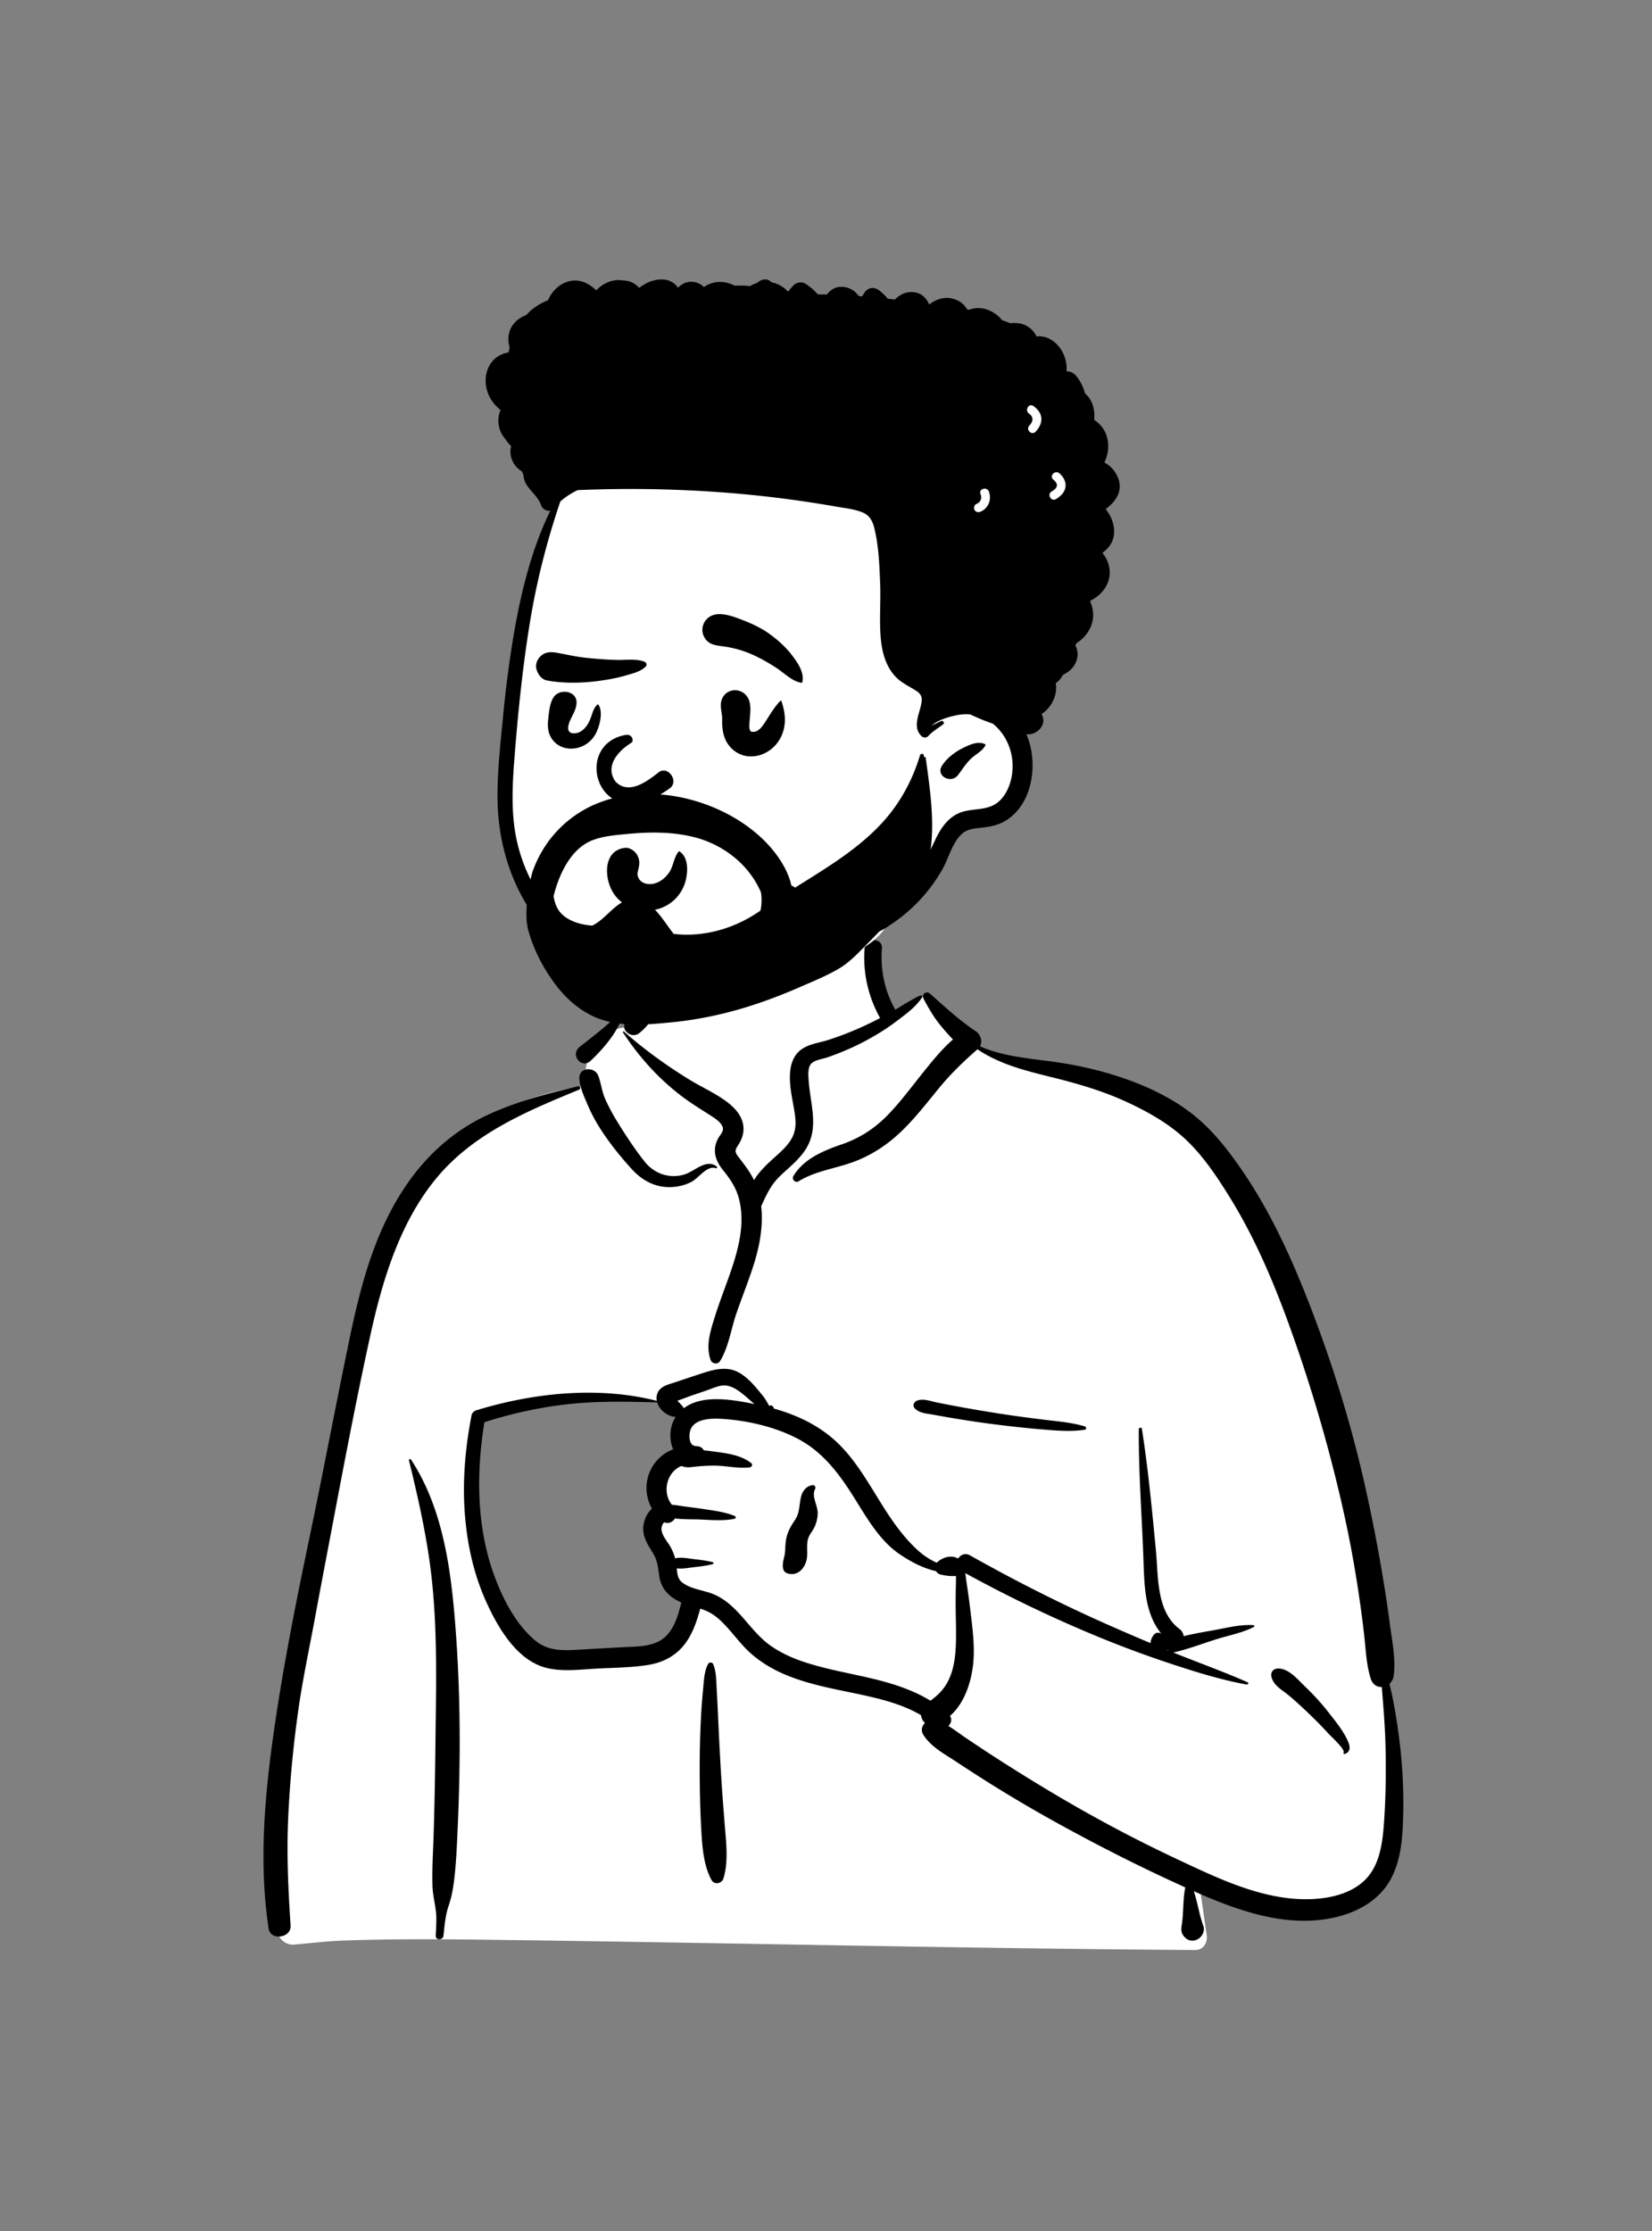
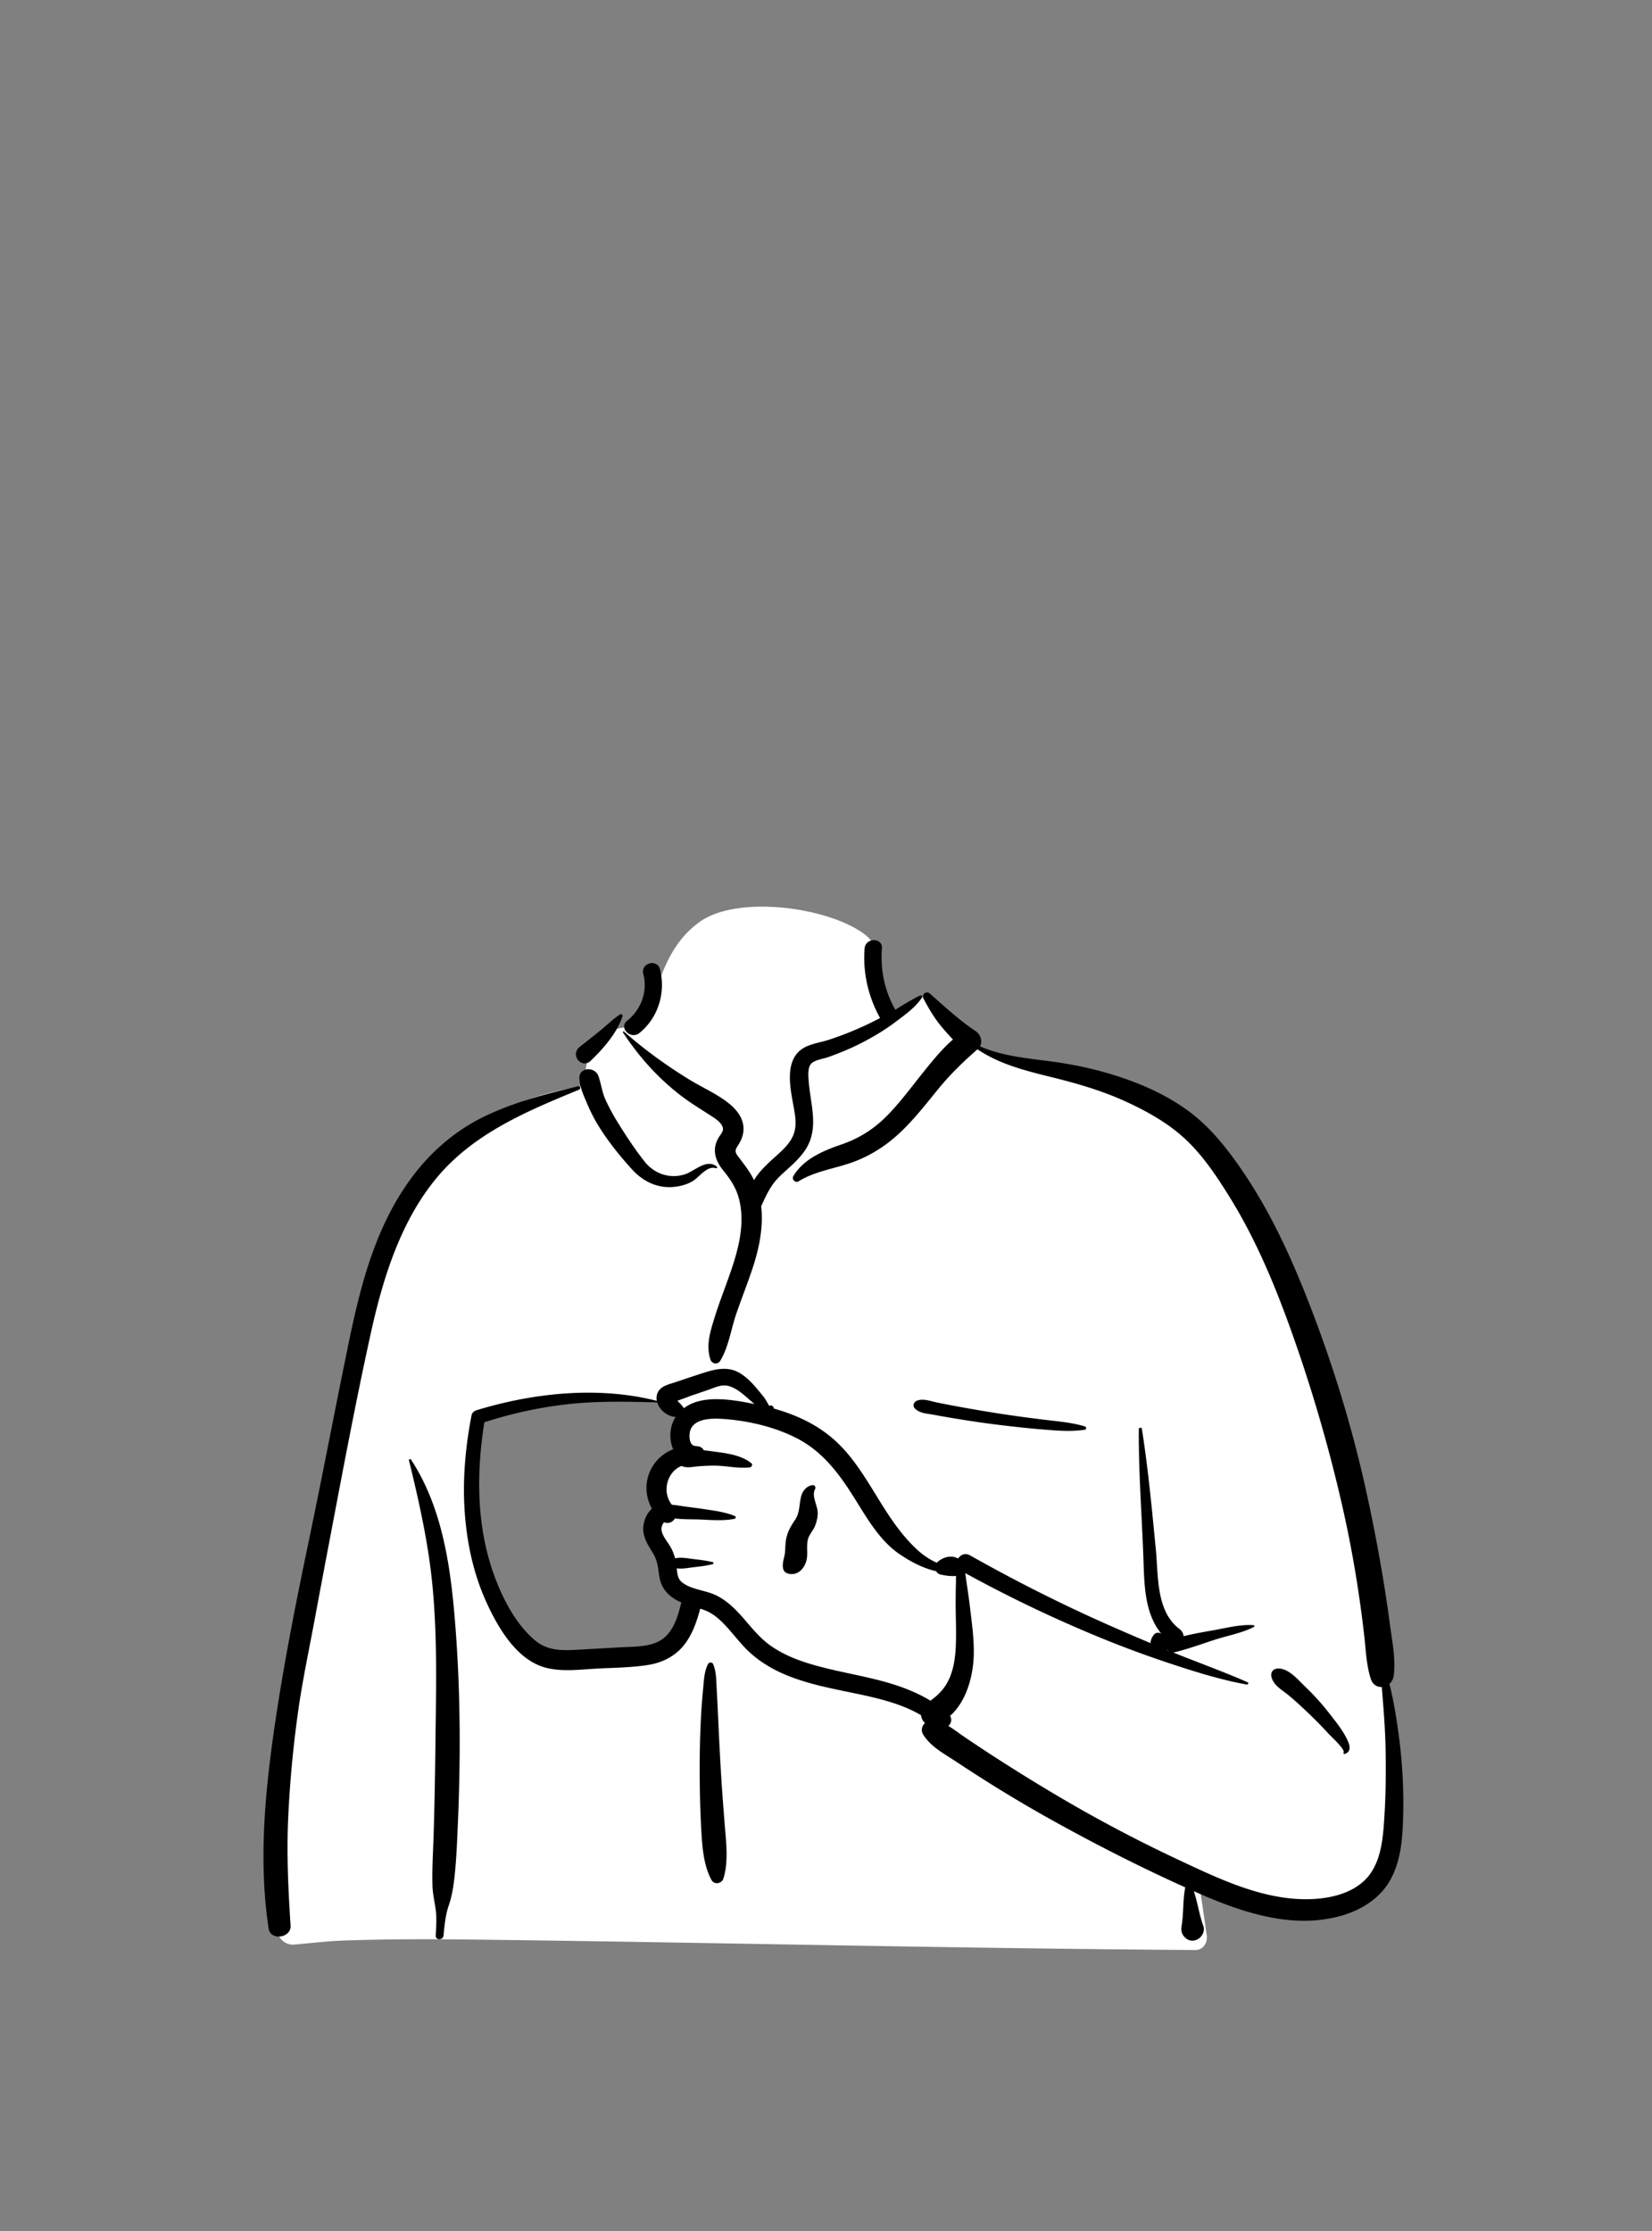
<svg xmlns="http://www.w3.org/2000/svg" width="240" height="324" fill="none">
  <rect width="100%" height="100%" fill="#808080" stroke="none" />
  <path fill-rule="evenodd" clip-rule="evenodd" d="M125.66 135.723c-5.215-3.972-18.308-5.759-23.874-1.934-5.497 3.842-6.097 10.054-8.658 15.768-2.418-1.14-6.41.493-7.11 2.737-.87 1.058-.908 4.031-1.508 5.453-26.079 4.153-30.038 24.493-33.177 47.585-4.153 23.432-13.58 46.813-9.487 70.925a13.852 13.852 0 0 0-1.343 2.414c-.931 1.585.269 3.83 2.147 3.743 2.432-.214 4.84-.506 7.284-.597 6.773-.235 13.552-.207 20.328-.121l.924.012c34.148.425 68.293 1.263 102.443 1.486 1.239.001 1.845-1.11 1.68-2.207-.333-2.207-.642-4.416-.965-6.624 8.077 2.134 16.664 2.671 24.718.224.564-.574-1.313-.263-1.61-.35 7.412-5.067 5.199-15.742 4.542-23.43-4.083-26.345-5.522-55.494-21.297-77.975-6.825-9.174-16.83-16.438-28.327-18.072l-.319-.044c-3.362-.449-7.109-.593-10.048-2.422-3.306-2.641-4.714-7.519-8.192-7.564-1.149-.015-2.711 1.438-4.392 2.425-.125-2.171-1.295-4.003-1.553-5.686l-.021-.144c-.269-1.962.1-3.727-2.185-5.602zm-56.046 70.305c7.329-5.093 26.26-2.534 26.694-2.249.955.628 1.366.684 1.882 1.499.51.068 1.018.138 1.527.21 1.021.334.264 1.589-.914 1.141.709 3.059-1.378 5.235-2.209 8.259-.27.982-.01 2.748 0 3.752-.08 1.279-1.494 2.79-1.259 4.074.838 4.562 5.384 9.013 3.468 13.438-1.27 2.5-5.089 3.774-7.628 4.624-5.26 2.019-14.426-.076-17.483-4.624-1.63-2.425-3.518-8.543-4.49-10.441l-.216-3.01c-.531-7.483-1.004-15.539.628-16.673z" fill="#fff" />
  <path fill-rule="evenodd" clip-rule="evenodd" d="M135.088 144.288c-.506-.448-1.255.115-.933.721.722 1.361 1.464 2.65 2.433 3.853.588.73 1.218 1.42 1.856 2.102-1.638 1.417-3.042 3.177-4.369 4.827-1.696 2.109-3.3 4.308-5.204 6.238-1.878 1.904-3.954 3.235-6.465 4.122l-.507.176c-2.522.886-5.218 2.082-6.64 4.471-.28.471.284 1.053.759.759 2.47-1.53 5.373-1.838 8.062-2.849 2.598-.976 4.862-2.479 6.863-4.398 1.997-1.915 3.674-4.094 5.423-6.227 1.73-2.109 3.593-3.911 5.639-5.695 3.157 2.125 6.761 3.05 10.426 3.958l.4.099c3.67.909 7.319 1.964 10.762 3.547 3.035 1.395 6.02 3.061 8.492 5.331 2.625 2.41 4.667 5.487 6.537 8.496 4.181 6.733 7.121 14.109 9.71 21.575a222.911 222.911 0 0 1 6.761 23.701 167.553 167.553 0 0 1 2.293 12.318c.297 1.991.561 3.987.792 5.987.248 2.136.305 4.333.959 6.386.281.88.944 1.246 1.608 1.214l.135 1.687c.178 2.248.345 4.497.401 6.759.094 3.762.051 7.513-.219 11.266l-.039.512c-.212 2.74-.687 5.818-2.746 7.824-2.133 2.078-5.412 2.731-8.287 2.768-6.694.087-13.138-3.077-19.062-5.853a206.016 206.016 0 0 1-17.827-9.474 270.389 270.389 0 0 1-8.749-5.428 235.831 235.831 0 0 1-4.21-2.79c-.798-.542-1.554-1.135-2.366-1.616.398-.371.575-.953.242-1.462 2.348-2.04 3.325-5.678 3.44-8.623.092-2.376-.258-4.746-.533-7.1-.14-1.188-.312-2.373-.49-3.554-.071-.467-.125-.967-.207-1.46a193.717 193.717 0 0 0 19.55 9.348 155.337 155.337 0 0 0 10.425 3.85l.714.235c3.337 1.093 6.753 2.125 10.203 2.749.184.034.334-.239.137-.325-3.361-1.484-6.84-2.736-10.252-4.103l-.56-.228c.064-.004.131-.013.2-.029 2.002-.483 3.987-1.228 5.95-1.855 1.821-.582 3.868-.947 5.57-1.825.131-.068.058-.25-.069-.259-1.914-.133-3.992.425-5.868.754l-.705.123c-1.18.208-2.387.432-3.562.724a1.516 1.516 0 0 0-.576-1.021c-3.443-2.551-3.093-7.702-3.461-11.501l-.273-2.821c-.481-4.936-.989-9.872-1.761-14.771-.041-.261-.446-.186-.447.061-.04 6.073.418 12.118.648 18.181l.036.995c.127 3.742.226 7.627 2.582 10.506-.33-.193-.775-.193-1.042.125-.328.39-.517.828-.511 1.258a337.072 337.072 0 0 1-6.357-2.743c-6.78-3.005-13.418-6.368-19.881-10.006-.695-.392-1.356-.084-1.7.432l-.05-.007a.195.195 0 0 0-.025-.002l-.049-.002h-.006c-.91-.5-2.149-.144-2.929.585-.023.022-.043.046-.064.069a10.46 10.46 0 0 1-2.748-1.802c-1.714-1.554-3.166-3.475-4.431-5.402-2.331-3.549-4.31-7.495-7.458-10.416-2.558-2.373-5.729-3.851-9.056-4.778a.331.331 0 0 0-.09-.27c-.171-.175-.293-.236-.514-.129a.07.07 0 0 0-.035.033l-.325-.555a10.427 10.427 0 0 0-.422-.684 52.332 52.332 0 0 0-1.161-1.41c-.669-.783-1.432-1.555-2.315-2.098-1.933-1.188-3.965-.516-5.952.134-1.201.392-2.398.797-3.597 1.196l-.123.04c-.894.287-1.94.539-2.34 1.486a1.938 1.938 0 0 0-.109 1.141c-8.49-2.159-17.919-1.167-26.203 1.368-.318.098-.636.359-.703.703-.949 4.87-1.372 9.864-.942 14.816.37 4.276 1.317 8.465 3.102 12.379l.101.221c1.677 3.627 4.335 8.099 8.394 9.236 2.45.686 5.162.282 7.661.156 2.43-.123 4.913-.14 7.32-.522 2.142-.341 4.02-1.302 5.344-3.045 1.143-1.504 1.745-3.322 2.238-5.13.225.072.449.149.67.235.931.364 1.72.951 2.433 1.642 1.506 1.459 2.675 3.231 4.25 4.623 1.427 1.261 3.052 2.241 4.796 2.995 3.613 1.562 7.489 2.186 11.31 3.013l.267.058c2.877.632 5.814 1.407 8.353 2.906.05.441.251.856.573 1.128-.448.421-.638 1.087-.244 1.712 1.099 1.746 2.993 2.739 4.693 3.855l.11.073a231.687 231.687 0 0 0 5.061 3.261 205.488 205.488 0 0 0 10.566 6.168c5.757 3.147 11.638 6.115 17.625 8.807-.359 1.769-.228 3.592-.498 5.373l-.041.254c-.115.661.04 1.213.495 1.645l.048.044v-.006l.042.04.015.012-.005-.004c.052.048.106.093.162.131l.07.045c.438.266 1.002.263 1.451.028l.051-.028.086-.049c.593-.342 1.002-1.187.756-1.858-.604-1.65-.833-3.412-1.391-5.073l.443.198.584.255c6.312 2.73 13.323 5.03 20.201 3.168 3.039-.822 5.879-2.563 7.4-5.399 1.496-2.791 1.707-6.032 1.787-9.137a73.604 73.604 0 0 0-.613-11.522c-.339-2.55-.749-5.148-1.381-7.672.325-.287.564-.699.627-1.209.299-2.411-.224-4.917-.544-7.314a209.084 209.084 0 0 0-1.048-7.008 241.205 241.205 0 0 0-2.77-14.048c-1.898-8.275-4.403-16.402-7.42-24.336l-.265-.691c-2.787-7.251-6.015-14.347-10.51-20.717-2.15-3.048-4.423-5.811-7.461-8.007-2.846-2.058-6.056-3.54-9.369-4.672-3.317-1.133-6.726-1.893-10.195-2.365-3.524-.48-7.243-.774-10.529-2.22.416-.745.059-1.752-.641-2.215-2.355-1.556-4.532-3.581-6.643-5.452zm-75.382 67.679c-.098-.15-.333-.055-.29.122 1.146 4.694 2.221 9.398 2.923 14.181 1.268 8.634 1.035 17.38.93 26.078l-.004.449c-.054 4.685-.128 9.37-.282 14.053-.079 2.367-.233 4.757-.15 7.125.047 1.285.389 2.5.51 3.769.106 1.11.012 2.236-.041 3.348-.036.739 1.054.707 1.129 0l.094-.915c.124-1.158.276-2.309.655-3.417.456-1.333.675-2.642.833-4.042.243-2.145.35-4.311.444-6.47l.064-1.494c.39-9.026.377-18.094-.255-27.11l-.047-.644c-.626-8.522-1.712-17.731-6.513-25.033zm24.414-53.714c.299-.123.194-.575-.137-.496l-.603.143c-4.414 1.058-8.748 2.204-12.868 4.172-4.123 1.97-7.614 4.91-10.388 8.525-5.391 7.028-7.632 15.569-9.4 24.101-1.966 9.482-3.756 18.998-5.738 28.476l-.368 1.766c-1.835 8.828-3.567 17.661-4.844 26.593l-.091.648c-1.287 9.186-2.062 18.689-.657 27.899.278 1.822 3.308 1.368 3.19-.432-.342-5.204-.587-10.381-.35-15.596.236-5.217.726-10.411 1.455-15.582.613-4.352 1.528-8.65 2.337-12.967l.127-.682c.678-3.672 1.377-7.34 2.074-11.008l1.042-5.493c1.561-8.224 3.153-16.456 4.952-24.628l.107-.481c1.76-7.863 4.356-16.099 9.636-22.343 5.359-6.336 13.03-9.527 20.524-12.615zm19.471 83.399c-.128-.288-.579-.256-.718 0-.543 1.002-.603 2.281-.706 3.413l-.011.116a97.754 97.754 0 0 0-.317 4.152 146.075 146.075 0 0 0-.19 7.887c.009 2.697.063 5.392.208 8.086l.04.721c.132 2.341.355 4.952 1.467 6.999.404.744 1.503.525 1.737-.227.767-2.464.373-5.385.177-7.908l-.153-1.969a315.176 315.176 0 0 1-.41-5.91 663.282 663.282 0 0 1-.41-8.094c-.041-.877-.085-1.753-.131-2.63l-.071-1.314c-.06-1.1-.055-2.306-.512-3.322zm86.229 3.491l-.34-.328c-1.042-1.02-2.359-2.592-3.899-2.494-.615.039-1.006.549-.879 1.154.272 1.292 1.59 1.963 2.539 2.752 1.04.864 2.019 1.788 2.997 2.721a58.29 58.29 0 0 1 2.516 2.555l.304.33c.292.318 2.37 2.199 2.146 2.687l-.013.022c-.062.093.042.221.146.189.897-.284.841-1.053.502-1.833-.652-1.498-1.794-2.884-2.791-4.163a35.022 35.022 0 0 0-3.228-3.592zm-89.481-37.568c.694-1.641 3.251-1.607 4.702-1.508 3.655.247 7.61 1.172 10.862 2.881 3.371 1.771 5.643 4.61 7.675 7.749l.095.148c1.98 3.08 3.888 6.726 6.989 8.843 1.58 1.079 3.424 2.065 5.341 2.491a.977.977 0 0 0 .624.481l.13.03c.546.121 1.394.254 2.127.174-.005.359-.001.715-.01 1.054-.026.974-.037 1.951-.037 2.925-.001 2.04.109 4.085.024 6.125-.075 1.805-.33 3.691-1.196 5.304-.636 1.184-1.474 1.967-2.486 2.715-2.49-1.518-5.306-2.444-8.164-3.14-3.456-.841-6.994-1.402-10.371-2.543-1.626-.55-3.189-1.268-4.605-2.245-1.502-1.036-2.65-2.439-3.831-3.811l-.185-.213c-1.205-1.383-2.52-2.706-4.223-3.456-1.467-.645-3.401-.76-4.683-1.76-.67-.523-.727-1.281-.797-2.058.82.117 1.69-.071 2.509-.167l.424-.05c.774-.092 1.531-.193 2.293-.39.141-.037.141-.25 0-.287-.901-.232-1.793-.331-2.717-.44l-.217-.027c-.835-.109-1.713-.275-2.533-.091a6.933 6.933 0 0 0-.657-1.629c-.418-.752-1.21-1.604-1.316-2.482a1.44 1.44 0 0 1 .153-.804l.042-.079a.664.664 0 0 1 .204-.245c.01.012.03.025.077.039.63.199 1.18-.11 1.472-.586 1.24.154 2.593.102 3.755.154l1.175.057c1.256.057 2.569.082 3.749-.171.165-.036.215-.31.05-.381-1.451-.62-3.211-.818-4.764-1.057-.868-.133-1.741-.235-2.612-.352-.579-.078-1.194-.207-1.794-.238-1.505-1.874-.694-4.831 1.4-5.638.763.336 1.449.141 2.283.069.832-.071 1.666-.12 2.501-.116 1.674.007 3.448.448 5.106.258.269-.031.52-.39.252-.609-1.269-1.036-3.088-1.373-4.698-1.594l-.334-.045c-.54-.071-1.197-.174-1.878-.235a1.071 1.071 0 0 0-.845-.585c-.124-.017-.248-.026-.372-.037l.002-.012c-1.012-.049-.968-1.76-.691-2.416zm69.311 32.004a.89.89 0 0 0 .058.079l.032.037-.166-.067.076-.049zm-86.977-35.671c4.261-.458 8.528-.361 12.802-.238.342 1.118 1.532 2.071 2.685 2.107-.903 1.375-.996 3.236-.363 4.694-1.344.535-2.502 1.497-3.206 2.867-.975 1.898-.847 4.011.117 5.765-.823.745-1.308 1.955-1.26 3.095.055 1.271.812 2.357 1.442 3.41.68 1.138.702 2.14.911 3.415.306 1.866 1.564 2.997 3.183 3.704l-.087.339c-.417 1.625-.936 3.339-2.129 4.527-1.534 1.529-3.914 1.515-5.941 1.611l-.098.005c-1.856.093-3.711.202-5.567.307l-1.391.078c-2.137.117-4.188.131-5.932-1.281-2.847-2.307-4.8-6.123-6.035-9.502-2.593-7.092-2.624-14.875-1.434-22.262 3.992-1.287 8.134-2.193 12.303-2.641zm35.438 11.767l-.032.002c-.877.1-1.48.811-1.694 1.654-.312 1.225-.159 2.333-.91 3.439-.771 1.138-1.246 2.049-1.358 3.454-.046.578-.025 1.155-.154 1.721l-.093.396c-.099.423-.18.83-.131 1.284.045.414.247.737.662.87 1.353.433 2.397-.565 2.747-1.826.302-1.089-.102-2.387.324-3.41.236-.567.672-1.041.917-1.612a5.265 5.265 0 0 0 .405-1.772c.075-1.163-.954-2.561-.38-3.615.122-.225-.016-.592-.303-.585zm17.968-12.005c-.916-.186-1.955-.613-2.858-.258-.465.183-.694.749-.302 1.143.681.683 1.671.721 2.589.882l.081.014c1.085.201 2.171.392 3.26.572 2.047.339 4.099.639 6.159.894 2.115.262 4.236.495 6.36.671l.822.067c1.795.144 3.662.252 5.422-.023.256-.04.215-.413 0-.478-1.929-.584-4.044-.74-6.038-.988-2.12-.263-4.236-.541-6.347-.87-2.108-.33-4.212-.683-6.309-1.074-.948-.176-1.894-.36-2.839-.552zm-33.053-1.875c.804-.285 1.688-.706 2.559-.565 1.502.243 2.839 1.707 4.028 2.671l-.597-.116c-3.055-.587-7.1-1.22-9.665.723-.006-.011-.011-.022-.019-.033-.206-.315-.446-.56-.708-.829a2.284 2.284 0 0 1-.073-.073l-.141-.15.323-.112c.691-.245 1.511-.561 1.641-.607l.009-.003c.882-.299 1.765-.595 2.643-.906zm25.099-64.055c.125-1.617-2.391-1.604-2.516 0-.272 3.502.516 6.971 2.212 10.042.012.022.026.042.039.063a49.124 49.124 0 0 1-3.23 1.555 47.404 47.404 0 0 1-4.286 1.625c-1.316.424-2.937.591-4.043 1.472-2.332 1.859-1.456 5.715-1.007 8.215l.07.394c.223 1.286.385 2.606-.157 3.841-.579 1.318-1.75 2.296-2.794 3.24l-.211.191c-.925.843-1.982 1.868-2.661 3.011-.619-1.281-1.464-2.328-2.357-3.507-.637-.841-.183-1.119.274-1.94.441-.791.656-1.634.518-2.537-.254-1.666-1.585-2.869-2.91-3.774-1.565-1.067-3.312-1.858-4.929-2.851-3.324-2.041-6.562-4.374-9.478-6.965-.08-.071-.22.023-.156.12 2.304 3.506 5.006 6.535 8.326 9.107 1.346 1.042 2.76 1.907 4.184 2.816l.409.263c.572.37 1.285.866 1.543 1.496.26.634-.294 1.113-.593 1.639-.948 1.668-.49 3.225.633 4.64l.053.065c1.117 1.377 1.963 2.657 2.368 4.416.869 3.779-.342 7.714-1.61 11.261l-.05.14c-.686 1.912-1.415 3.81-2.011 5.752l-.164.537c-.54 1.788-.983 3.55-.377 5.388.206.625 1.058.773 1.412.184 1.249-2.074 1.56-4.57 2.342-6.85.763-2.223 1.639-4.405 2.375-6.637.949-2.873 1.584-5.966 1.239-8.98.01-.018.022-.034.03-.053l.241-.528c.659-1.431 1.295-2.68 2.492-3.821 1.249-1.19 2.605-2.243 3.588-3.683 2.135-3.128.814-6.608.557-10.028l-.03-.42c-.047-.71-.072-1.675.391-2.167.522-.553 1.745-.694 2.437-.939 1.789-.633 3.551-1.371 5.23-2.257 1.598-.843 3.146-1.775 4.587-2.866l.731-.55c1.153-.87 2.348-1.82 3.12-3.005.089-.136-.062-.356-.224-.291-1.289.524-2.467 1.357-3.674 2.081a1.356 1.356 0 0 0-.065-.133c-1.493-2.703-2.107-5.698-1.868-8.772zm-41.194 18.518c-.514-1.41-2.856-1.301-2.762.374.071 1.287.618 2.448 1.117 3.616l.053.125a23.25 23.25 0 0 0 1.823 3.476c1.361 2.132 2.956 4.111 4.659 5.979 1.544 1.693 3.57 2.729 5.906 2.557.983-.073 1.977-.323 2.839-.815 1.024-.584 2.136-2.338 3.442-1.913.127.041.245-.144.135-.232-1.508-1.215-3.22.669-4.664 1.123-2.176.684-4.409-.072-5.81-1.832-1.461-1.837-2.807-3.894-4.036-5.895a28.535 28.535 0 0 1-1.685-3.156c-.496-1.097-.61-2.289-1.017-3.407zm3.507-8.674c.064-.195-.178-.38-.349-.269-.991.645-1.85 1.498-2.764 2.246a138.318 138.318 0 0 1-3.074 2.442c-1.512 1.166.242 3.313 1.574 2.039 1.822-1.743 3.817-4.022 4.613-6.458zm5.441-6.823c-.402-1.553-2.784-.912-2.436.623l.01.046c.658 2.536-.278 5.117-2.276 6.761l-.074.06c-1.264 1.012.527 2.781 1.779 1.779 2.733-2.188 3.87-5.905 2.997-9.269z" fill="#000" />
-   <path fill-rule="evenodd" clip-rule="evenodd" d="M75.196 91.317c.784-6.26 3.247-12.907 5.838-18.744 5.826-12.34 19.162-14.039 31.118-16.583 11.798-1.718 24.292-3.27 35.912.159 6.532 1.6 9.084 9.384 8.053 15.526-.589 3.827-2.33 7.45-3.815 10.997-2.952 7.284-4.824 15.083-4.828 22.969.203 5.154.93 11.037-4.99 13.22-5.634 2.803-6.11 10.401-13.165 14.711-2.852 5.78-10.622 6.289-16.215 7.63a108.483 108.483 0 0 1-10.694 1.497c-10.378 1.33-18.681-1.679-24.114-10.928-3.636-5.629-6.343-12.128-5.674-18.95.666-7.184 1.776-14.33 2.574-21.504z" fill="#fff" />
-   <path fill-rule="evenodd" clip-rule="evenodd" d="M112.063 40.993c-.593-.671-1.505-.441-2.059.09-.361.106-.71.264-1.04.474-.746-.096-1.528-.096-2.26-.07a3.932 3.932 0 0 0-.574-.263c-1.479-.541-2.789-.266-3.869.458-.52-.493-1.177-.802-2.016-.755-.749.042-1.282.394-1.74.859a2.774 2.774 0 0 0-2.112-1.193c-1.284-.091-2.518.424-3.54 1.221-.597-.684-1.41-1.077-2.315-1.08a3.879 3.879 0 0 0-1.792.105c-.825.25-1.55.717-2.126 1.322-.913-.874-2.03-1.503-3.318-1.411-1.667.12-3.048 1.347-3.69 2.856-1.129.452-2.17 1.096-3.04 2.016-.047.048-.091.099-.138.15-.469.173-.91.418-1.3.742-1.23 1.025-1.506 2.508-1.098 3.962-.057.233-.106.47-.15.706-1.153.176-2.201.842-2.797 1.926-.816 1.488-.655 3.449.228 4.87.38.61.862 1.125 1.403 1.575-.612 1.391-.318 3.05.668 4.175.24.388.536.738.868 1.055-.367 1.438.285 2.921 1.587 3.69l.111.278c.019.047.038.093.058.138.014.06.032.117.05.175.03.51.198 1.01.532 1.482.682.967 1.528 1.597 1.977 2.726l.045.119c.192.534.815.91 1.346.746-2.947 6.053-4.491 12.788-5.552 19.39a167.11 167.11 0 0 0-1.268 9.914l-.324 3.303c-.286 2.936-.54 5.882-.542 8.828-.004 6.664 1.902 13.074 5.992 18.377 3.868 5.013 9.342 8.647 15.526 10.077 6.384 1.476 13.874.894 19.599-2.483 1.688-.993.209-3.382-1.508-2.582-3.252 1.513-6.556 2.637-10.16 2.889a26.12 26.12 0 0 1-10.367-1.343c-5.512-1.904-10.202-5.892-13.217-10.859-1.485-2.447-2.56-5.104-3.133-7.911-.713-3.498-.605-7.114-.343-10.657l.018-.242c.517-6.827 1.2-13.695 2.302-20.454.975-5.977 2.474-11.833 4.42-17.559a10.481 10.481 0 0 1 2.528-1.648c6.681-.28 13.375-.198 20.048.263a166.833 166.833 0 0 1 16.976 2.042l.602.106c1.244.221 2.626.348 3.798.85 1.006.43 1.414 1.259 1.667 2.278.638 2.576.735 5.396.843 8.037.106 2.583-.133 5.187.074 7.761.175 2.154.727 4.358 2.322 5.916.834.816 1.861 1.261 2.825 1.881.623.399.887.811.807 1.551-.174 1.619-1.477 3.658-.013 5.045.258.243.703.275.957 0 .604-.657 1.439-1.158 2.155-1.689a.287.287 0 0 0-.29-.494c-.447.201-.904.437-1.371.644 1.031-.849 2.498-1.266 3.719-1.513a6.667 6.667 0 0 1 1.901-.101 35.034 35.034 0 0 0 3.302 1.355c2.17 1.768 3.205 4.645 2.753 7.458-.247 1.553-.963 3.242-2.313 4.149-1.6 1.074-3.742.613-5.47 1.41-1.618.745-2.603 2.253-3.34 3.812l-.308.65c-.684 1.438-1.387 2.837-2.323 4.146-1.081 1.515-2.406 2.876-3.851 4.045a19.458 19.458 0 0 1-2.22 1.538l-.212.125c-.781.459-1.341.896-1.394 1.866-.017.339.196.647.471.823 1.183.75 2.36-.188 3.344-.844a24.336 24.336 0 0 0 3.02-2.367 23.343 23.343 0 0 0 4.523-5.717c.906-1.614 1.422-3.886 2.854-5.138.875-.763 2.111-.769 3.203-.909 1.016-.13 1.977-.342 2.881-.843 3.679-2.043 4.718-6.991 3.846-10.814a11.278 11.278 0 0 0-.611-1.877c1.369.228 2.907-1.188 2.351-2.617-.042-.108-.09-.209-.137-.313a4.71 4.71 0 0 0 1.952-2.671 4.257 4.257 0 0 0 .108-1.818 2.936 2.936 0 0 0 1.031-1.194c.727-.336 1.371-.839 1.756-1.557.532-.992.464-1.905.059-2.727a6.48 6.48 0 0 0 .164-.317c1.49-.945 2.529-2.572 2.411-4.377a4.451 4.451 0 0 0-.414-1.623l.055-.186c1.246-.634 2.277-1.676 2.645-3.067.368-1.4-.066-2.794-.932-3.868 1.268-.927 2.031-2.223 1.568-4.182a5.173 5.173 0 0 0-1.078-2.133l.011-.057.119-.092c1.564-1.235 2.464-2.81 1.504-4.746-.431-.87-1.046-1.477-1.769-1.876l-.036-.115c.518-1.11.693-2.341.336-3.637-.291-1.067-.982-1.917-1.865-2.481.059-.478.05-.987-.045-1.539a3.889 3.889 0 0 0-1.297-2.322 4.214 4.214 0 0 0-.093-.364 6.53 6.53 0 0 0-1.149-2.133c-.408-.492-.864-.672-1.422-.69a5.095 5.095 0 0 0-.082-1.383c-.286-1.441-1.202-2.796-2.561-3.411a3.277 3.277 0 0 0-1.711-.264c-.482-1.015-1.422-1.75-2.578-1.909a4.349 4.349 0 0 0-1.252-.002 7.246 7.246 0 0 0-.681-.275 16.159 16.159 0 0 0-.473-.156 4.943 4.943 0 0 0-2.06-1.513 3.888 3.888 0 0 0-2.77-.021l-.272-.058c-.427-.74-1.107-1.312-2.153-1.572-1.187-.294-2.406.116-3.34.862-.004 0-.008 0-.015-.002-.488-1.093-1.322-1.853-2.723-1.8-.873.033-1.661.467-2.269 1.084-.338-.043-.676-.08-1.016-.118a8.847 8.847 0 0 0-1.2-1.167c-.723-.58-1.663-.533-2.195.283-.117.177-.224.357-.332.537L124.77 43c-.575-.776-1.358-1.3-2.432-1.342-.984-.04-1.686.442-2.22 1.116-.435-.01-.873-.019-1.31-.026a7.976 7.976 0 0 0-1.794-1.54c-.524-.33-1.297-.218-1.722.222-.286.299-.553.61-.802.934a4.383 4.383 0 0 0-2.427-1.372zm31.094 67.114c-.987-.562-2.314.047-3.269.525-1.164.581-2.319 1.458-3.031 2.557-.97 1.496 1.309 2.705 2.33 1.363.627-.826 1.128-1.659 1.889-2.382.695-.663 1.702-1.107 2.102-1.982.014-.03.01-.064-.021-.081zm-.694-36.32l-.019-.053c-.28-.768.944-1.099 1.223-.337.421 1.154-.065 2.409-1.204 2.907-.316.138-.677.09-.867-.227-.16-.268-.086-.731.227-.868.641-.28.856-.775.64-1.422zm10.55-2.147c-.613-.541.287-1.436.896-.897.57.503.992 1.186.882 1.97-.112.8-.715 1.366-1.375 1.765-.7.423-1.338-.673-.64-1.095l.079-.048c.293-.182.635-.432.685-.79.053-.38-.269-.678-.527-.905zm-3.48-9.547l-.044-.032c-.658-.47-.026-1.57.64-1.095.611.436 1.1 1.002 1.152 1.783.05.76-.336 1.418-.841 1.952-.562.594-1.457-.304-.896-.897.546-.578.653-1.208-.011-1.711z" fill="#000" />
-   <path fill-rule="evenodd" clip-rule="evenodd" d="M92.547 124.137c-.324-.563-1.07-1.086-1.753-1.006-3.06.359-3.054 4.069-1.873 6.235 1.047 1.921 3.215 3.048 5.384 2.883 2.279-.173 4.22-1.513 5.075-3.646.566-1.411.827-4.015-.677-4.963-.028-.018-.074-.013-.096.012-.72.839-.749 2.099-1.38 3.033-.587.868-1.499 1.586-2.567 1.696-.798.083-1.605-.205-1.917-.921-.169-.388-.15-.598-.086-.865l.058-.232c.2-.812.29-1.43-.168-2.226zm-.818-16.271c-1.595.971-4.026 3.233-2.31 5.638 2.02 2.12 4.929-.311 6.362-1.411 1.33-.852 2.822 1.34 1.59 2.335-10.358 7.671-14.56-6.308-6.449-7.702.893-.154 1.225.84.807 1.14zm16.847-6.652c-.979-1.47-3.214-1.253-3.754.491-.292.945.112 1.794.091 2.737-.018.797.035 1.685.279 2.457.557 1.76 2.139 3.004 4.011 2.952 1.866-.051 3.509-1.233 4.291-2.897.784-1.67.618-3.399.046-5.097-.028-.082-.135-.121-.199-.052-.677.719-1.172 1.479-1.685 2.284l-.525.826c-.402.622-.985 1.416-1.735 1.366l-.112-.011c-.209-.018-.177.024-.338-.26-.074-.132-.06-.376-.096-.531l-.013-.053.007-.028a3.31 3.31 0 0 0 .044-.462l.003-.055c.054-1.149.379-2.625-.315-3.667zm-24.822.979c.176-1.88-2.466-2.297-3.344-.907-.458.726-.592 1.637-.693 2.5l-.047.41c-.104.886-.145 1.809.24 2.636.605 1.302 1.923 1.991 3.344 1.882a4.072 4.072 0 0 0 3.249-2.087c.582-1.066 1.16-3.149.454-4.261a.12.12 0 0 0-.187-.024c-.668.593-.777 1.675-1.174 2.448-.41.797-1.03 1.574-1.972 1.695-.901.116-1.245-.376-1.016-1.235.297-1.109 1.034-1.864 1.146-3.057zm24.108-12.154l-.432-.166c-1.48-.56-3.512-1.206-4.715-.002a2.226 2.226 0 0 0-.354 2.743c.642 1.097 1.794 1.124 2.906 1.286 1.264.184 2.551.533 3.728 1.032 1.327.561 2.558 1.261 3.764 2.043 1.147.743 2.289 1.957 3.661 2.186.056.01.12-.015.134-.076.312-1.342-.554-2.663-1.327-3.71-.935-1.268-2.068-2.308-3.334-3.241-1.223-.9-2.619-1.552-4.031-2.095zM80.975 94.81l-.132-.023c-.898-.15-1.711-.115-2.388.596-.516.543-.715 1.246-.469 1.963.227.662.735 1.334 1.472 1.473 2.489.468 5.245.391 7.746.036 1.145-.162 2.3-.36 3.414-.674l.513-.148c.93-.266 1.995-.544 2.671-1.229.243-.246.103-.598-.188-.712-1.18-.462-2.796-.216-4.053-.252a58.792 58.792 0 0 1-4.384-.303c-1.422-.148-2.8-.47-4.202-.727z" fill="#000" />
-   <path fill-rule="evenodd" clip-rule="evenodd" d="M110.551 129.599c-1.71-4.009-5.444-6.955-9.742-8.032-3.156-.789-6.469-.764-9.686-.451-1.686.163-3.494.296-5.083.923-1.357.535-2.462 1.546-3.294 2.733-.99 1.407-1.662 3.017-2.135 4.667-.067.235-.13.471-.189.709.206 1.245.642 2.305 1.795 3.088 1.125.764 2.467 1.077 3.805 1.188.131-.063.258-.128.374-.194 2.086-1.195 3.553-4.017 6.185-3.635 2.349.341 3.895 3.298 5.292 5.031 4.483.523 8.963-.825 12.611-3.389a7.433 7.433 0 0 0 .067-2.638zm-33.176-3.041c.359-1.007.81-1.982 1.346-2.901a16.499 16.499 0 0 1 7.714-6.843c7.631-3.268 17.505-.964 23.668 4.397 2.105 1.833 4.234 4.526 4.878 7.423.192.038.374.138.523.279 4.453-2.805 9.038-5.503 12.626-9.39 2.606-2.825 4.418-6.168 5.528-9.841.091-.302.578-.258.563.077l-.012.234c.046-.144.265-.07.282.07.597 4.462 1.344 9.193.656 13.679-.411 2.676-1.626 4.635-3.251 6.751-1.741 2.268-3.711 4.377-5.726 6.4-1.279 1.284-2.614 2.765-4.18 3.707-1.821 1.094-3.886 1.925-5.829 2.769a75.6 75.6 0 0 1-6.028 2.347c-4.087 1.384-8.311 2.34-12.609 2.759-3.441.334-7.374.698-10.671-.597-2.528-.992-4.568-2.786-6.187-4.944-1.761-2.351-3.154-5.029-3.924-7.852-.8-2.933.465-8.052.633-8.524z" fill="#000" />
</svg>